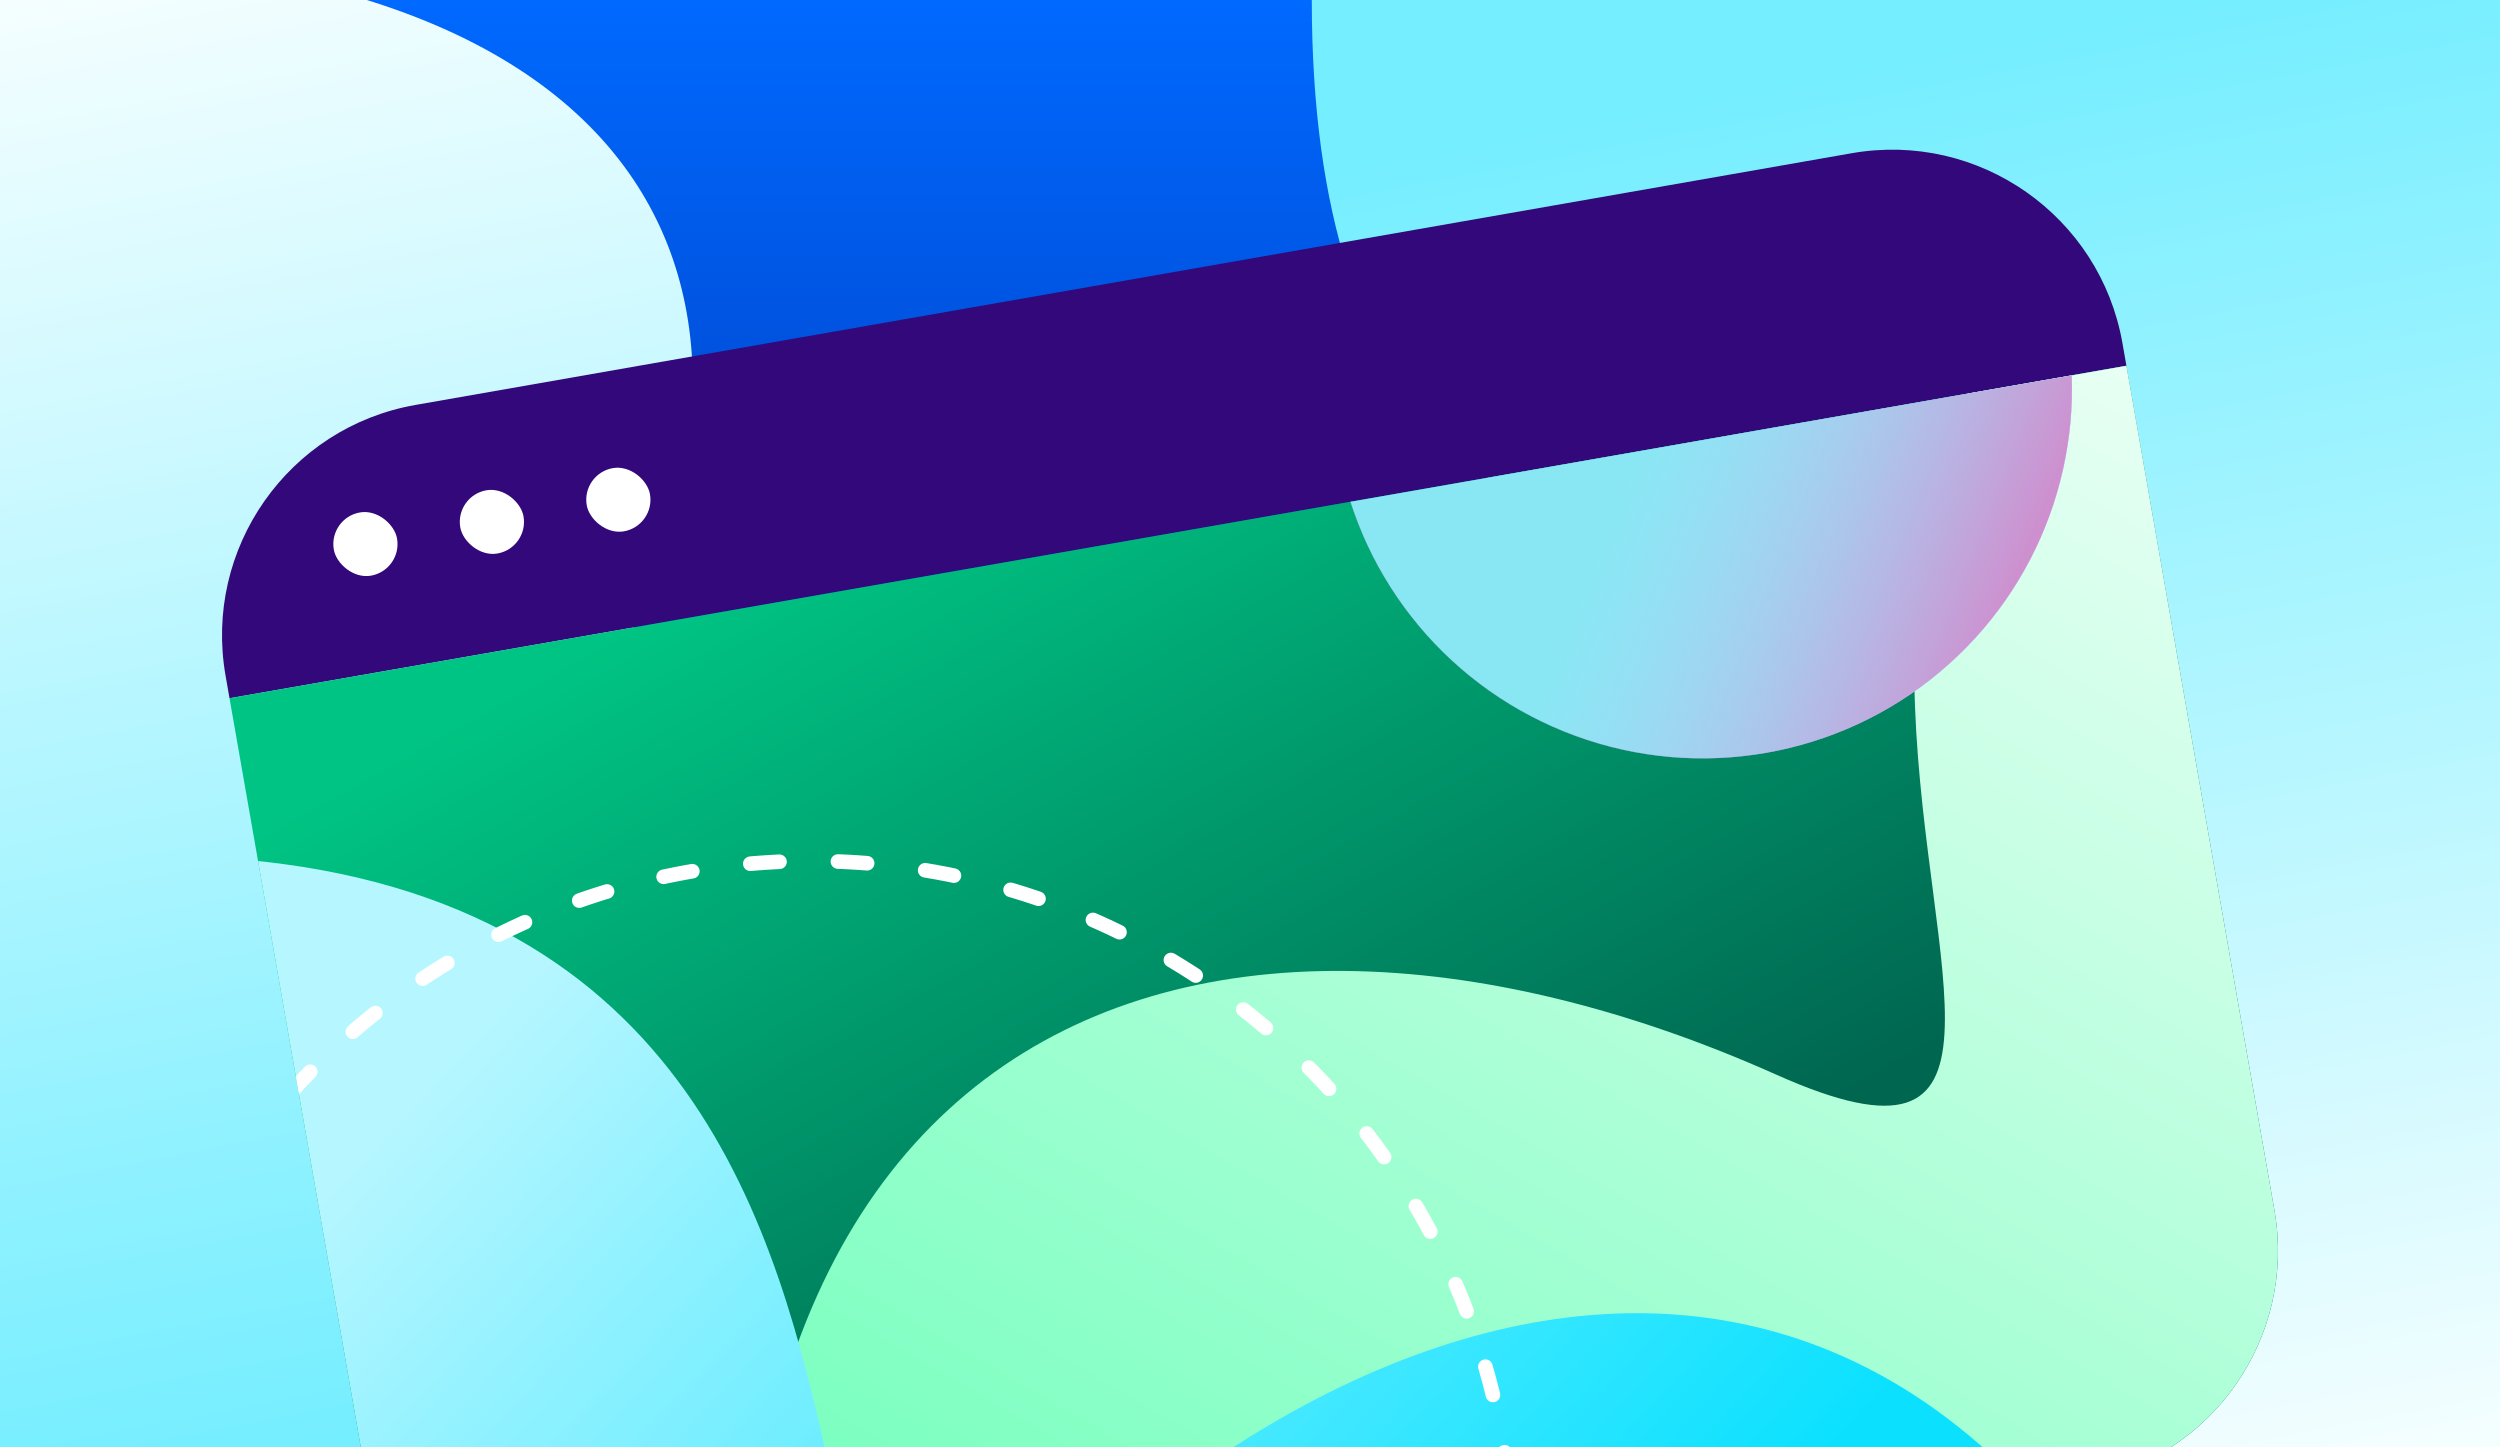
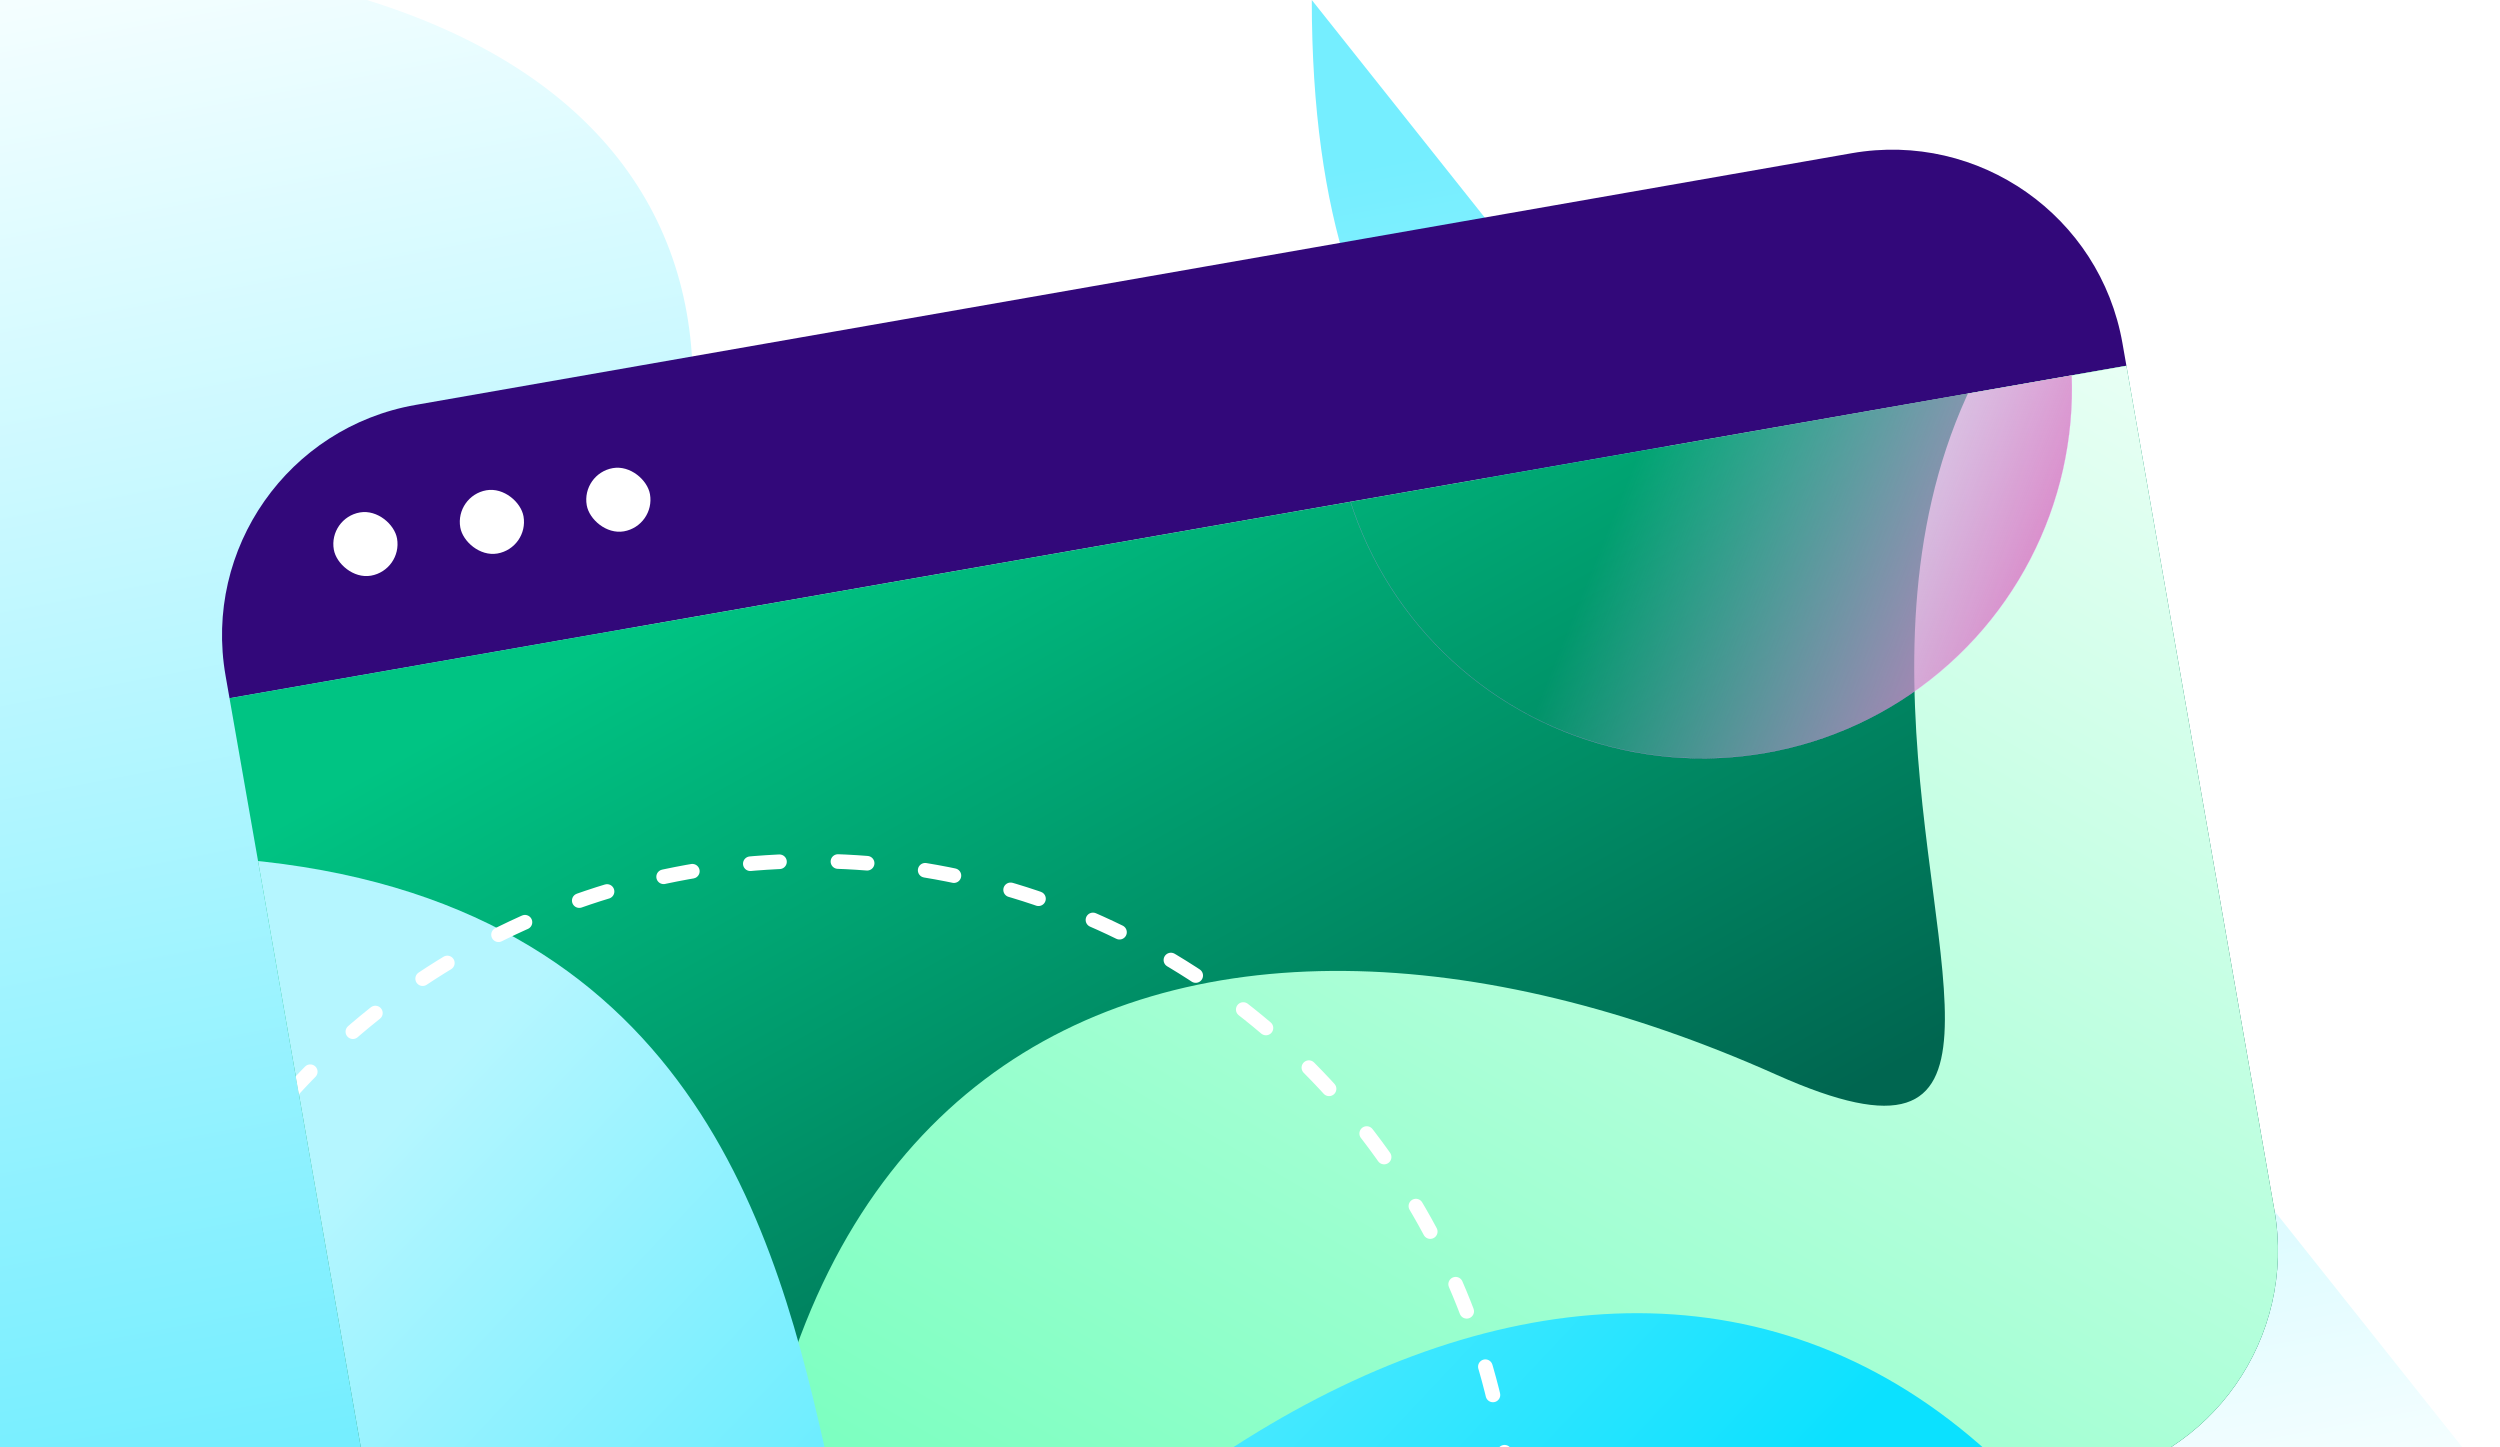
<svg xmlns="http://www.w3.org/2000/svg" width="342" height="198" viewBox="0 0 342 198" fill="none">
  <g clip-path="url(#clip0_1845_12320)">
-     <rect width="342" height="198" fill="url(#paint0_linear_1845_12320)" />
    <path d="M76.983 102.832C47.773 146.112 162.546 78.094 162.547 197.999L1.52588e-05 197.999L1.76971e-05 -6.471C101.718 -6.471 111.057 52.346 76.983 102.832Z" fill="url(#paint1_linear_1845_12320)" />
-     <path d="M265.017 95.168C294.227 51.888 179.454 119.906 179.453 0.001L342 0.001L342 204.471C240.282 204.471 230.943 145.654 265.017 95.168Z" fill="url(#paint2_linear_1845_12320)" />
+     <path d="M265.017 95.168C294.227 51.888 179.454 119.906 179.453 0.001L342 204.471C240.282 204.471 230.943 145.654 265.017 95.168Z" fill="url(#paint2_linear_1845_12320)" />
    <g filter="url(#filter0_d_1845_12320)">
      <path d="M30.858 62.437C27.807 45.029 39.446 28.444 56.853 25.393L253.309 -9.039C270.717 -12.09 287.302 -0.452 290.353 16.956L290.893 20.036L31.398 65.517L30.858 62.437Z" fill="#32087A" />
      <g clip-path="url(#clip1_1845_12320)">
        <path d="M31.398 65.517L290.893 20.035L311.141 135.563C314.192 152.971 302.554 169.556 285.146 172.607L88.691 207.039C71.283 210.09 54.698 198.452 51.647 181.044L31.398 65.517Z" fill="url(#paint3_linear_1845_12320)" />
        <path d="M243.005 117.018C312.207 147.942 186.189 0.864 357.63 -29.185L398.369 203.253L106.017 254.493C80.523 109.038 162.279 80.945 243.005 117.018Z" fill="url(#paint4_linear_1845_12320)" />
        <path d="M142.52 188.944C87.96 241.559 156.446 60.39 -14.995 90.438L25.744 322.876L318.096 271.636C292.602 126.182 206.166 127.567 142.52 188.944Z" fill="url(#paint5_linear_1845_12320)" />
-         <circle cx="232.884" cy="23.184" r="50.556" transform="rotate(-9.941 232.884 23.184)" fill="#89E7F3" />
        <circle cx="232.884" cy="23.184" r="50.556" transform="rotate(-9.941 232.884 23.184)" fill="url(#paint6_linear_1845_12320)" />
        <circle cx="232.884" cy="23.184" r="50.556" transform="rotate(-9.941 232.884 23.184)" stroke="#FF8CFF" stroke-width="0.022" />
        <circle cx="111.023" cy="183.79" r="96" stroke="white" stroke-width="2" stroke-linecap="round" stroke-dasharray="4 8" />
      </g>
      <rect x="44.908" y="40.86" width="8.782" height="8.782" rx="4.391" transform="rotate(-9.941 44.908 40.86)" fill="white" />
      <rect x="62.209" y="37.828" width="8.782" height="8.782" rx="4.391" transform="rotate(-9.941 62.209 37.828)" fill="white" />
      <rect x="79.508" y="34.796" width="8.782" height="8.782" rx="4.391" transform="rotate(-9.941 79.508 34.796)" fill="white" />
    </g>
  </g>
  <defs>
    <filter id="filter0_d_1845_12320" x="-9.627" y="-19.525" width="366.293" height="302.088" filterUnits="userSpaceOnUse" color-interpolation-filters="sRGB">
      <feFlood flood-opacity="0" result="BackgroundImageFix" />
      <feColorMatrix in="SourceAlpha" type="matrix" values="0 0 0 0 0 0 0 0 0 0 0 0 0 0 0 0 0 0 127 0" result="hardAlpha" />
      <feOffset dy="30" />
      <feGaussianBlur stdDeviation="20" />
      <feColorMatrix type="matrix" values="0 0 0 0 0 0 0 0 0 0.047 0 0 0 0 0.165 0 0 0 0.28 0" />
      <feBlend mode="normal" in2="BackgroundImageFix" result="effect1_dropShadow_1845_12320" />
      <feBlend mode="normal" in="SourceGraphic" in2="effect1_dropShadow_1845_12320" result="shape" />
    </filter>
    <linearGradient id="paint0_linear_1845_12320" x1="171" y1="0" x2="171" y2="198" gradientUnits="userSpaceOnUse">
      <stop stop-color="#0069FF" />
      <stop offset="1" stop-color="#000C79" />
    </linearGradient>
    <linearGradient id="paint1_linear_1845_12320" x1="37.821" y1="198" x2="-8.09173e-06" y2="0.847" gradientUnits="userSpaceOnUse">
      <stop stop-color="#75EEFF" />
      <stop offset="1" stop-color="#F4FEFF" />
    </linearGradient>
    <linearGradient id="paint2_linear_1845_12320" x1="304.179" y1="-3.9145e-06" x2="342" y2="197.153" gradientUnits="userSpaceOnUse">
      <stop stop-color="#75EEFF" />
      <stop offset="1" stop-color="#F4FEFF" />
    </linearGradient>
    <linearGradient id="paint3_linear_1845_12320" x1="120.361" y1="36.549" x2="187.409" y2="156.183" gradientUnits="userSpaceOnUse">
      <stop stop-color="#00C483" />
      <stop offset="1" stop-color="#006650" />
    </linearGradient>
    <linearGradient id="paint4_linear_1845_12320" x1="316.78" y1="5.77" x2="187.607" y2="228.153" gradientUnits="userSpaceOnUse">
      <stop stop-color="#F4FFFA" />
      <stop offset="1" stop-color="#75FFBD" />
    </linearGradient>
    <linearGradient id="paint5_linear_1845_12320" x1="62.838" y1="114.393" x2="189.075" y2="233.291" gradientUnits="userSpaceOnUse">
      <stop stop-color="#B5F6FF" />
      <stop offset="1" stop-color="#0BE1FF" />
    </linearGradient>
    <linearGradient id="paint6_linear_1845_12320" x1="293.771" y1="37.131" x2="239.424" y2="3.413" gradientUnits="userSpaceOnUse">
      <stop stop-color="#DC75BF" />
      <stop offset="1" stop-color="#CCC4FF" stop-opacity="0" />
    </linearGradient>
    <clipPath id="clip0_1845_12320">
      <rect width="342" height="198" fill="white" />
    </clipPath>
    <clipPath id="clip1_1845_12320">
      <path d="M31.398 65.517L290.893 20.035L311.141 135.563C314.192 152.971 302.554 169.556 285.146 172.607L88.691 207.039C71.283 210.09 54.698 198.452 51.647 181.044L31.398 65.517Z" fill="white" />
    </clipPath>
  </defs>
</svg>